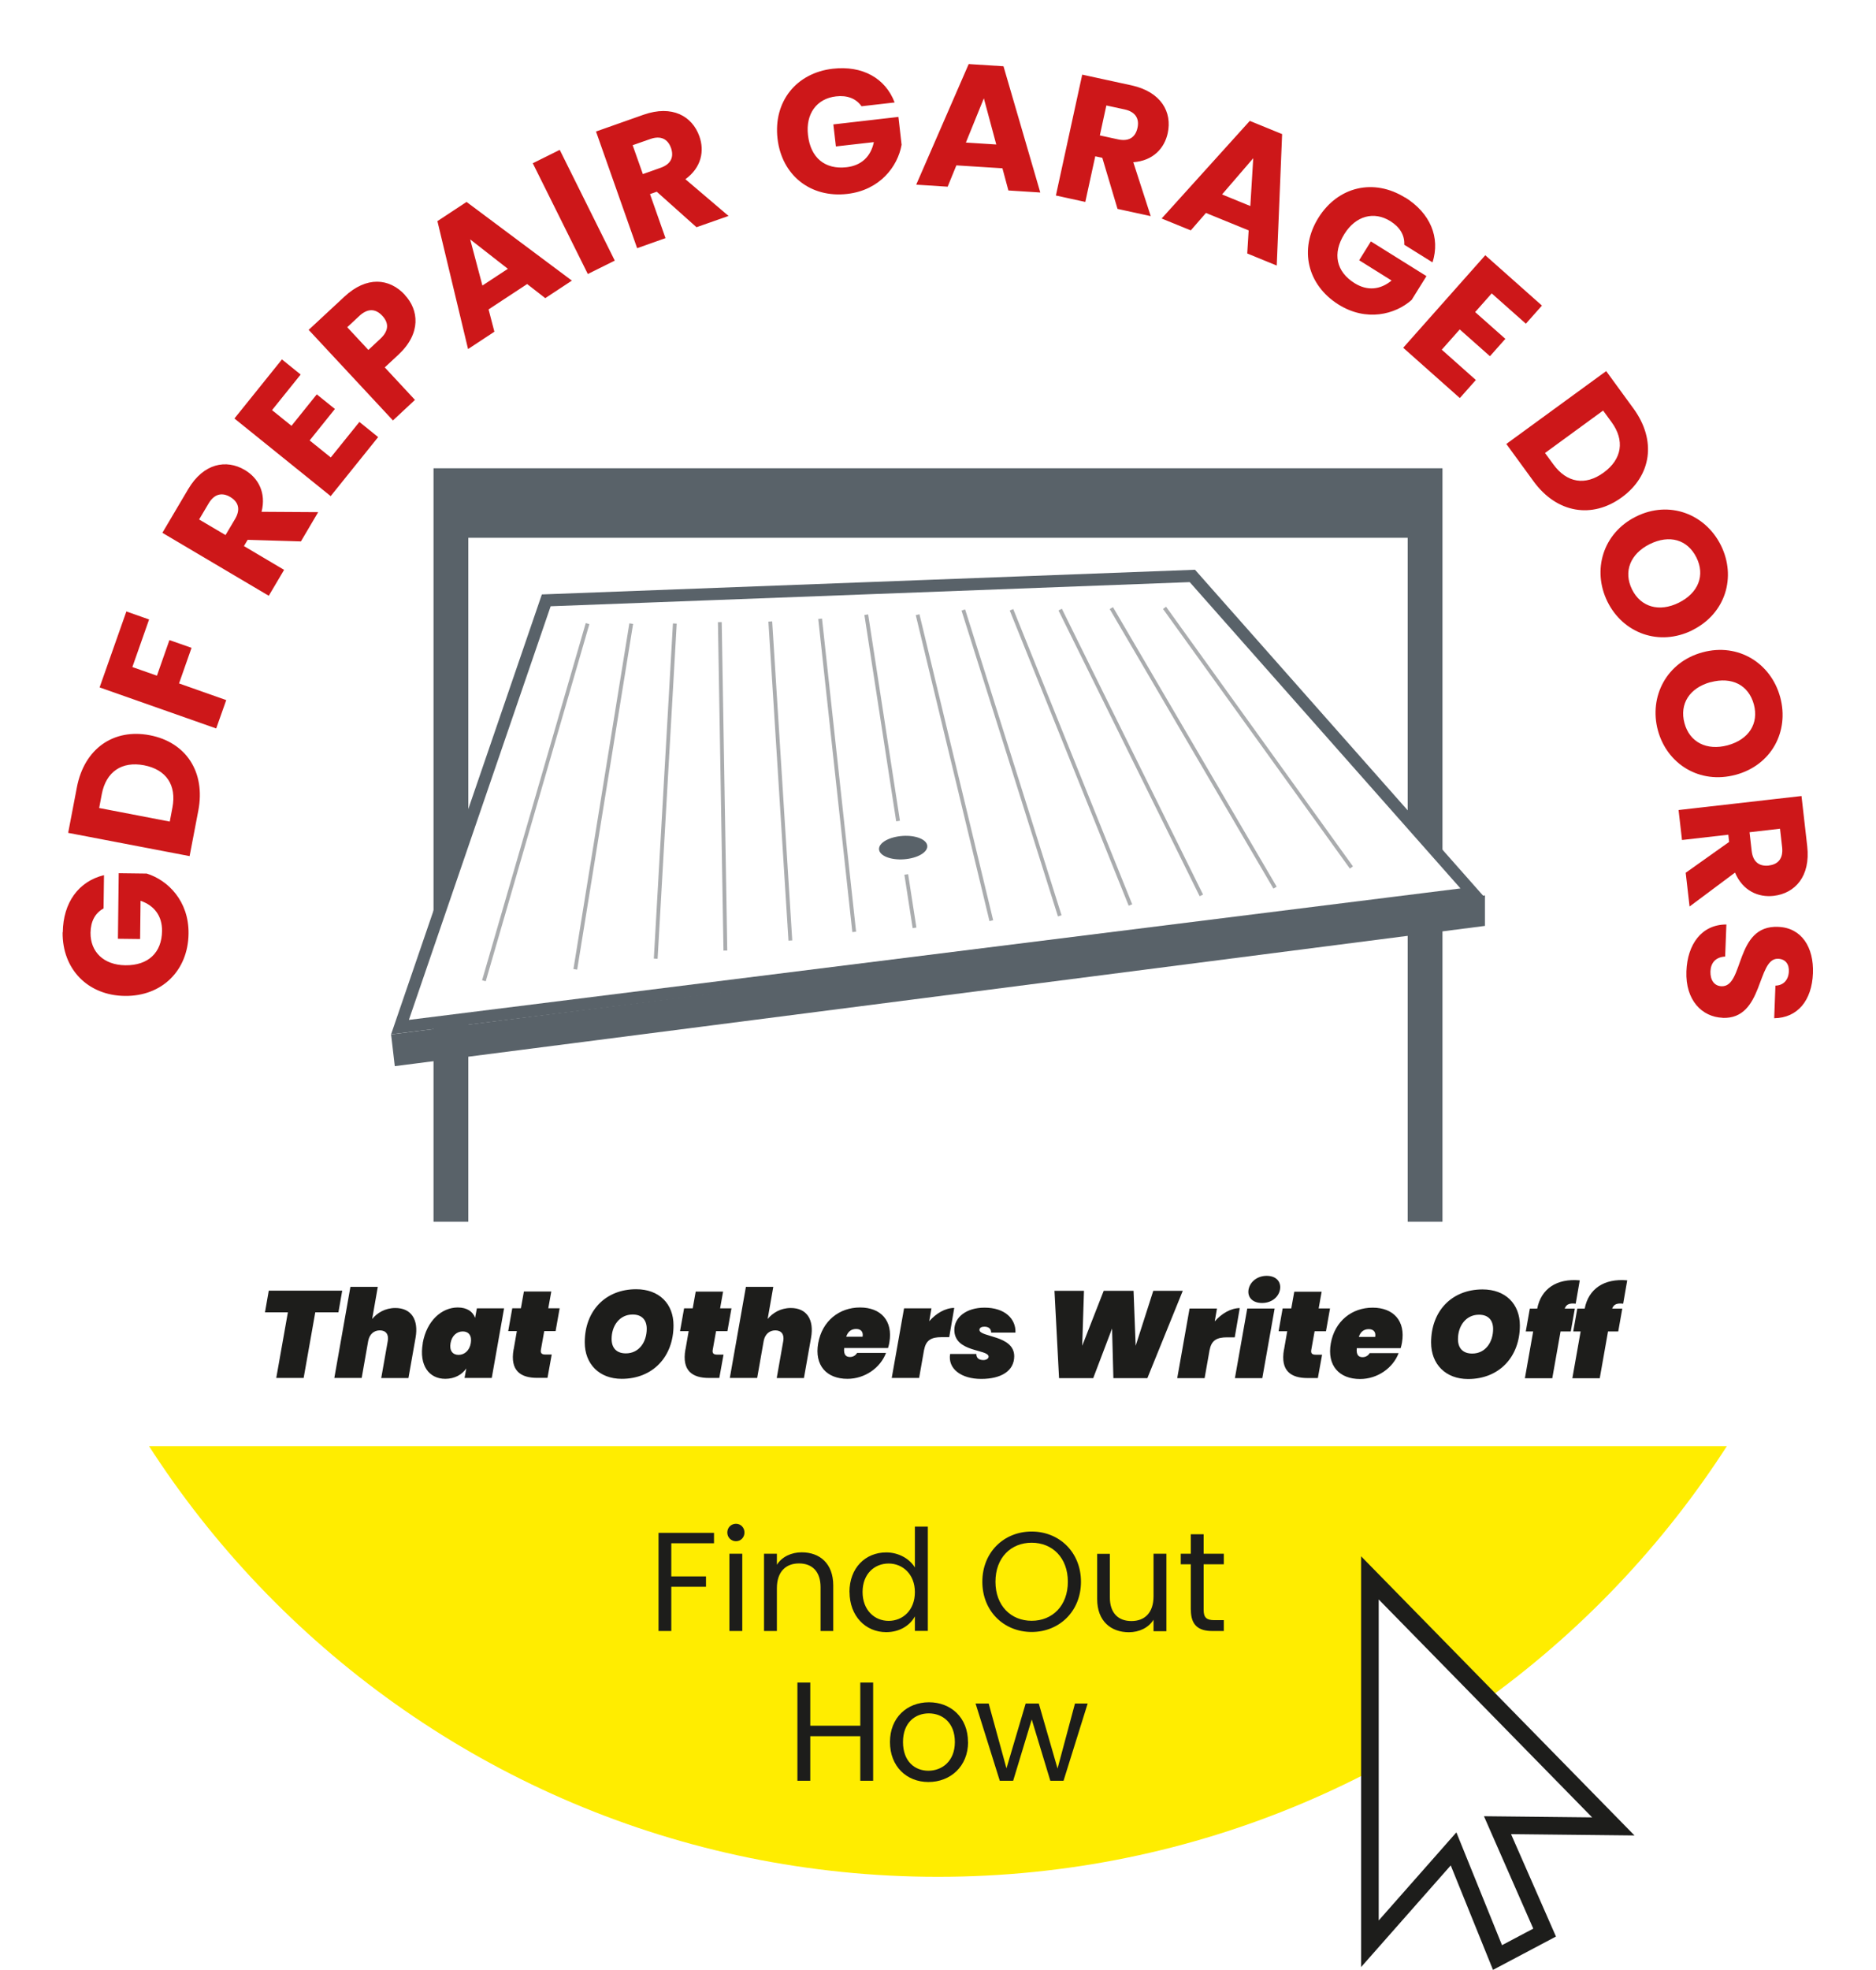
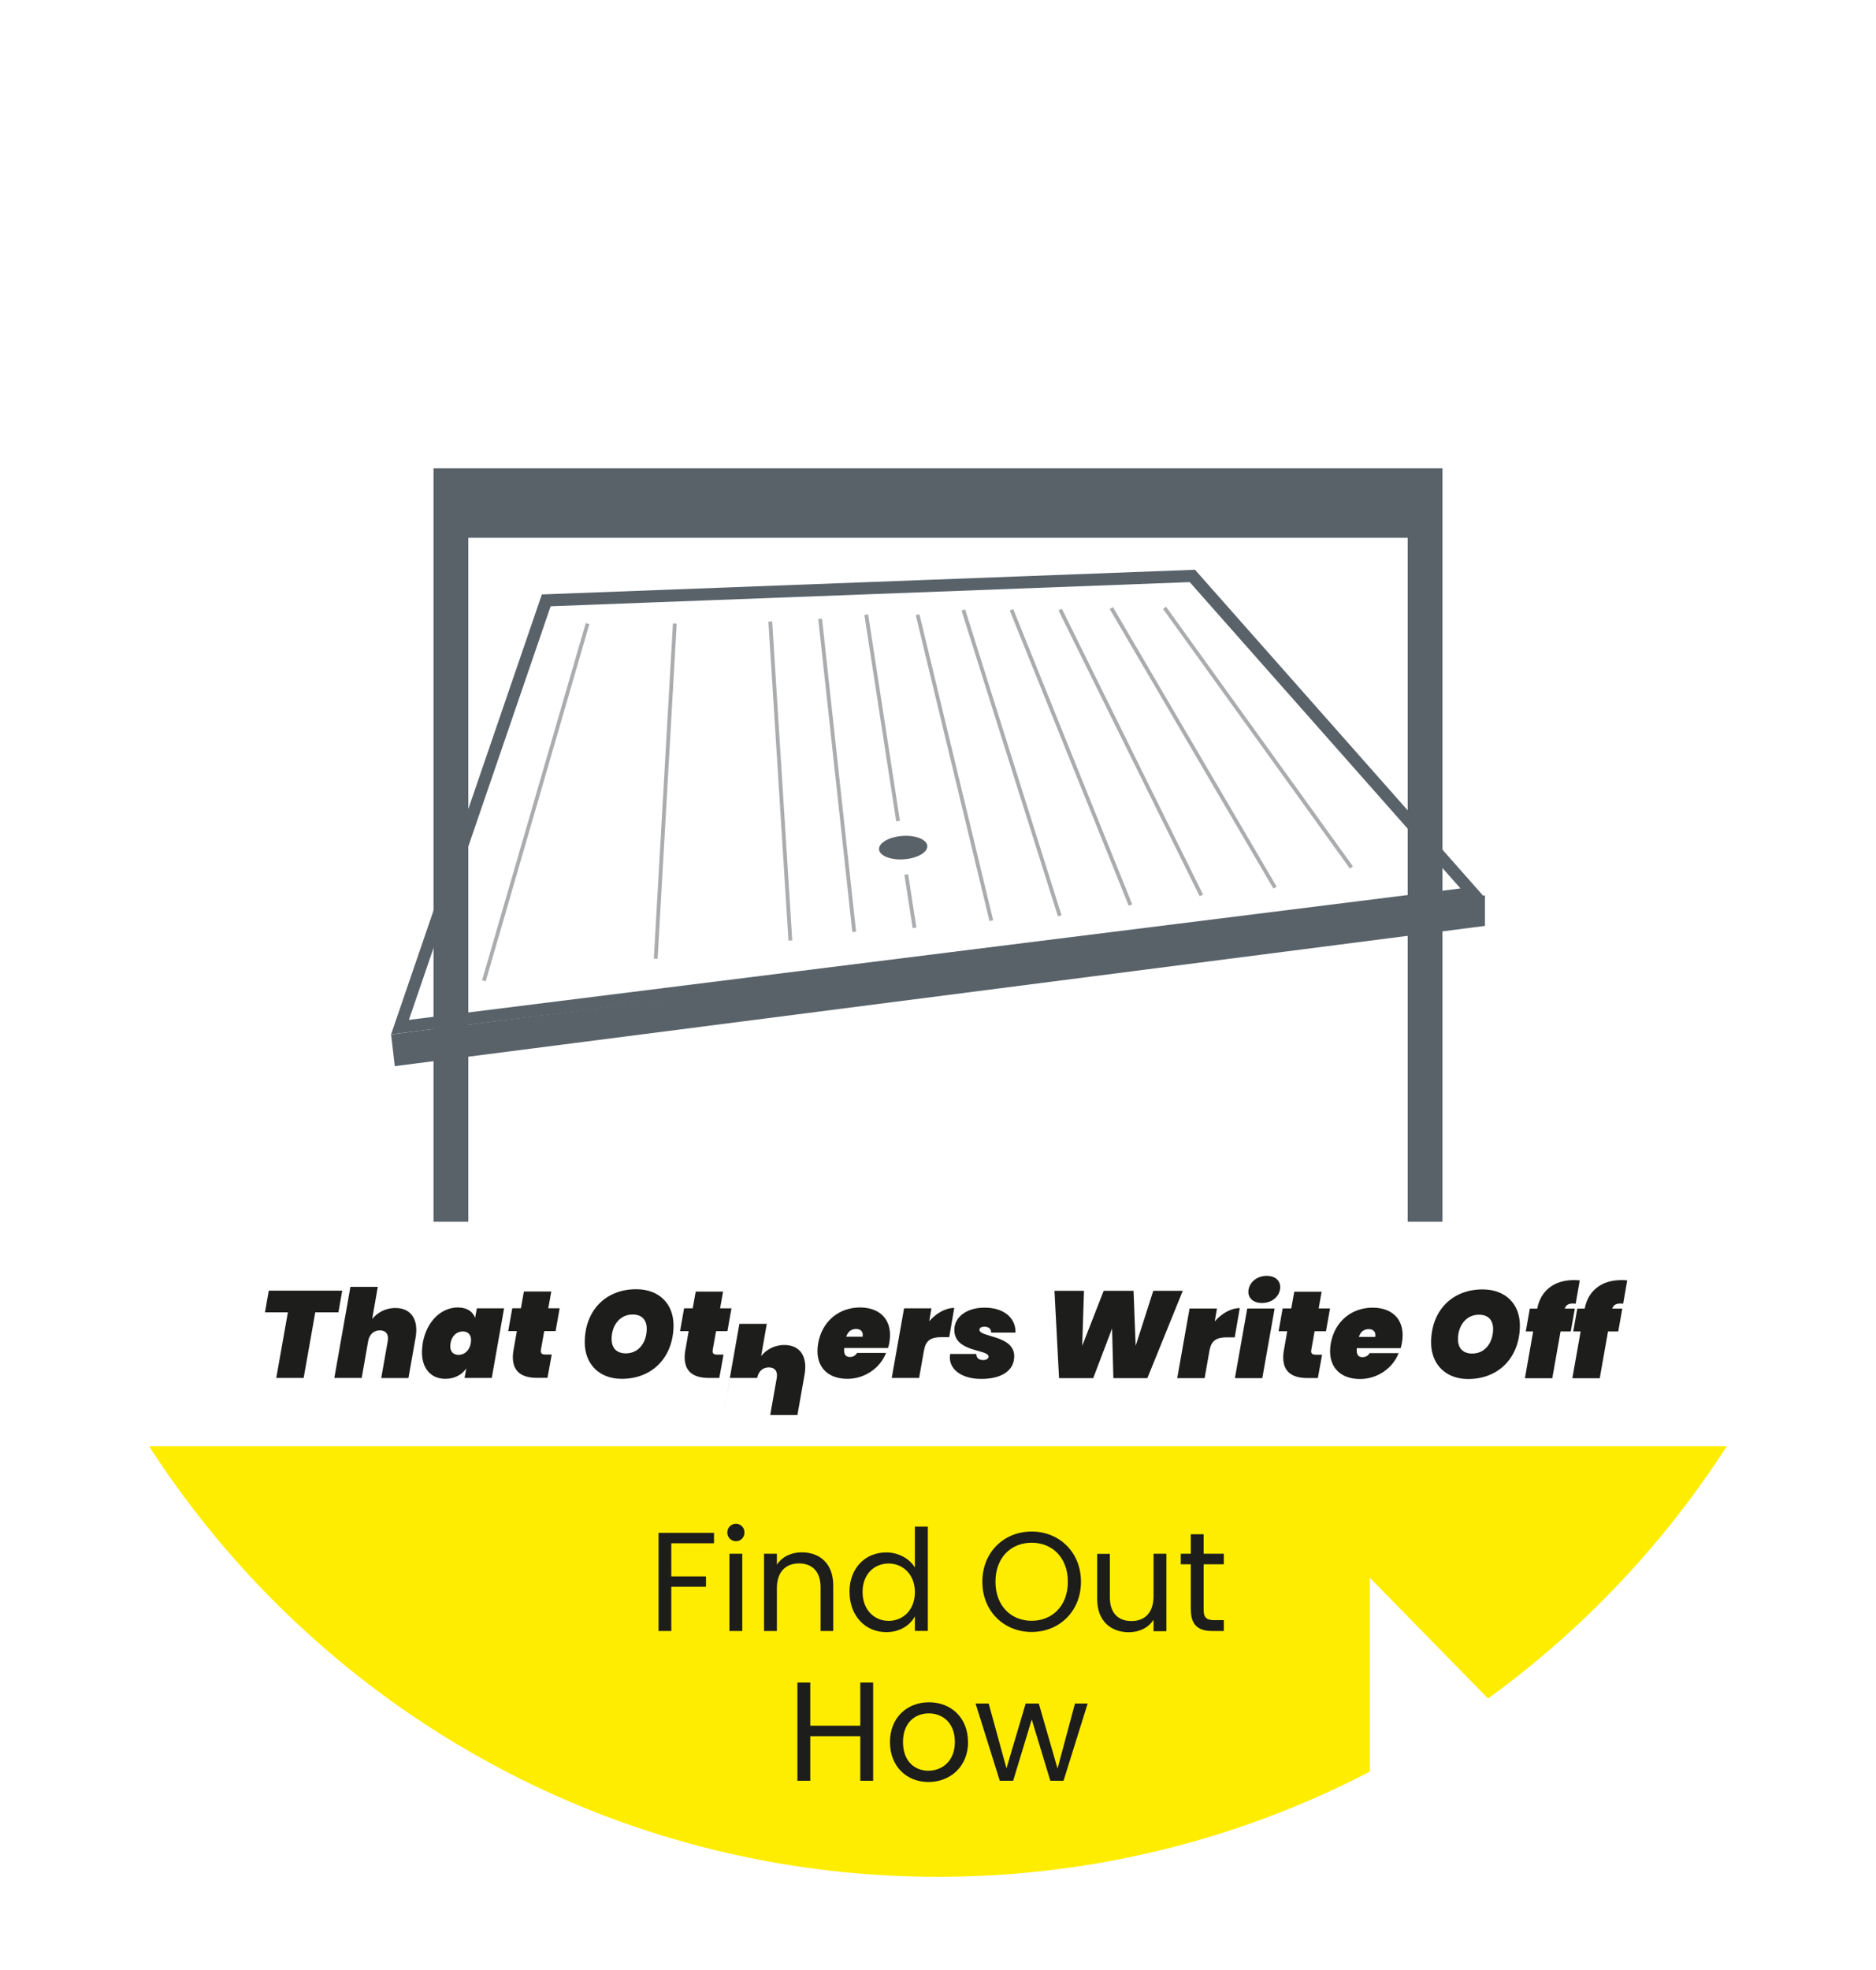
<svg xmlns="http://www.w3.org/2000/svg" xmlns:xlink="http://www.w3.org/1999/xlink" id="a" viewBox="0 0 213.03 223.58">
  <defs>
    <style>.bz{mask:url(#bu);}.ca{mask:url(#bp);}.cb{mask:url(#bf);}.cc{mask:url(#bk);}.cd{mask:url(#ba);}.ce{mask:url(#al);}.cf{mask:url(#av);}.cg{mask:url(#ab);}.ch{mask:url(#ag);}.ci{mask:url(#aq);}.cj{mask:url(#r);}.ck{mask:url(#h);}.cl{mask:url(#m);}.cm{mask:url(#w);}.cn,.co,.cp,.cq{fill:none;}.cn,.cr,.cs,.ct,.cu,.cv,.cw,.cx,.cy,.cz,.da,.db,.dc,.dd,.de,.df,.dg,.dh,.di,.dj{stroke-width:0px;}.co{stroke:#555a5e;stroke-width:.43px;}.cp{stroke:#1d1d1b;stroke-width:2px;}.dk{filter:url(#bb);}.dl{filter:url(#bg);}.dm{filter:url(#ar);}.dn{filter:url(#aw);}.do{filter:url(#am);}.dp{filter:url(#ac);}.dq{filter:url(#ah);}.dr{filter:url(#bv);}.ds{filter:url(#bl);}.dt{filter:url(#bq);}.du{filter:url(#x);}.dv{filter:url(#i);}.dw{filter:url(#s);}.dx{filter:url(#n);}.dy{opacity:.5;}.dz{clip-path:url(#q);}.ea{clip-path:url(#k);}.eb{clip-path:url(#l);}.ec{clip-path:url(#p);}.ed{clip-path:url(#g);}.ee{clip-path:url(#e);}.ef{clip-path:url(#v);}.eg{clip-path:url(#u);}.eh{clip-path:url(#z);}.ei{clip-path:url(#f);}.ej{clip-path:url(#d);}.ek{clip-path:url(#b);}.el{clip-path:url(#c);}.em{clip-path:url(#ak);}.en{clip-path:url(#az);}.eo{clip-path:url(#au);}.ep{clip-path:url(#ay);}.eq{clip-path:url(#at);}.er{clip-path:url(#aj);}.es{clip-path:url(#ae);}.et{clip-path:url(#ao);}.eu{clip-path:url(#ap);}.ev{clip-path:url(#af);}.ew{clip-path:url(#aa);}.ex{clip-path:url(#bn);}.ey{clip-path:url(#bt);}.ez{clip-path:url(#by);}.fa{clip-path:url(#bs);}.fb{clip-path:url(#bx);}.fc{clip-path:url(#be);}.fd{clip-path:url(#bj);}.fe{clip-path:url(#bo);}.ff{clip-path:url(#bd);}.fg{clip-path:url(#bi);}.cr{fill:#596269;}.cs{fill:#1d1d1b;}.ct{fill:#cd1719;}.cu{fill:#fff;}.cv{fill:#ffed00;}.cw{fill:url(#ai);}.cx{fill:url(#ad);}.cy{fill:url(#an);}.cz{fill:url(#as);}.da{fill:url(#bm);}.db{fill:url(#bh);}.dc{fill:url(#bc);}.dd{fill:url(#br);}.de{fill:url(#bw);}.df{fill:url(#ax);}.dg{fill:url(#y);}.dh{fill:url(#t);}.di{fill:url(#j);}.dj{fill:url(#o);}.cq{stroke:#596269;stroke-width:1.38px;}</style>
    <clipPath id="b">
      <rect class="cn" x="0" y="0" width="213.03" height="223.58" />
    </clipPath>
    <clipPath id="c">
      <rect class="cn" x="0" y="0" width="213.03" height="223.58" />
    </clipPath>
    <clipPath id="d">
      <path class="cn" d="m106.51,0C47.69,0,0,47.69,0,106.51s47.69,106.51,106.51,106.51,106.51-47.69,106.51-106.51S165.34,0,106.51,0Z" />
    </clipPath>
    <clipPath id="e">
      <rect class="cn" x="0" y="0" width="213.03" height="223.58" />
    </clipPath>
    <clipPath id="f">
      <rect class="cn" x="0" y="0" width="213.03" height="223.58" />
    </clipPath>
    <clipPath id="g">
      <rect class="cn" x="45.74" y="62.72" width="30.19" height="49.66" />
    </clipPath>
    <filter id="i" x="37.41" y="57.66" width="46.84" height="59.78" color-interpolation-filters="sRGB" filterUnits="userSpaceOnUse">
      <feFlood flood-color="#fff" result="bg" />
      <feBlend in="SourceGraphic" in2="bg" />
    </filter>
    <linearGradient id="j" x1="-40.09" y1="263.02" x2="-39.09" y2="263.02" gradientTransform="translate(4407.71 -565.52) rotate(-90) scale(16.53 -16.53)" gradientUnits="userSpaceOnUse">
      <stop offset="0" stop-color="#fff" />
      <stop offset="1" stop-color="#000" />
    </linearGradient>
    <mask id="h" x="37.41" y="57.66" width="46.84" height="59.78" maskUnits="userSpaceOnUse">
      <g class="dv">
        <rect class="di" x="41.74" y="60.52" width="38.2" height="54.07" transform="translate(-14.01 11.63) rotate(-9.8)" />
      </g>
    </mask>
    <clipPath id="k">
      <rect class="cn" x="45.74" y="62.72" width="30.19" height="49.66" />
    </clipPath>
    <clipPath id="l">
-       <rect class="cn" x="56.11" y="62.74" width="24.78" height="48.31" />
-     </clipPath>
+       </clipPath>
    <filter id="n" x="47.69" y="58.43" width="41.61" height="56.94" color-interpolation-filters="sRGB" filterUnits="userSpaceOnUse">
      <feFlood flood-color="#fff" result="bg" />
      <feBlend in="SourceGraphic" in2="bg" />
    </filter>
    <linearGradient id="o" x1="-40.11" y1="262.63" x2="-39.11" y2="262.63" gradientTransform="translate(4407.13 -566.36) rotate(-90) scale(16.52 -16.52)" xlink:href="#j" />
    <mask id="m" x="47.69" y="58.43" width="41.61" height="56.94" maskUnits="userSpaceOnUse">
      <g class="dx">
        <rect class="dj" x="52.03" y="60.93" width="32.94" height="51.93" transform="translate(-14.31 13.5) rotate(-10.2)" />
      </g>
    </mask>
    <clipPath id="p">
      <rect class="cn" x="56.11" y="62.74" width="24.78" height="48.31" />
    </clipPath>
    <clipPath id="q">
      <rect class="cn" x="65.25" y="62.76" width="20.6" height="47.06" />
    </clipPath>
    <filter id="s" x="55.83" y="58.63" width="39.44" height="55.31" color-interpolation-filters="sRGB" filterUnits="userSpaceOnUse">
      <feFlood flood-color="#fff" result="bg" />
      <feBlend in="SourceGraphic" in2="bg" />
    </filter>
    <linearGradient id="t" x1="-40.2" y1="262.46" x2="-39.2" y2="262.46" gradientTransform="translate(4429.91 -569.82) rotate(-90) scale(16.59 -16.59)" xlink:href="#j" />
    <mask id="r" x="55.83" y="58.63" width="39.44" height="55.31" maskUnits="userSpaceOnUse">
      <g class="dw">
        <rect class="dh" x="60.66" y="61.15" width="29.79" height="50.28" transform="translate(-16.05 17.27) rotate(-11.8)" />
      </g>
    </mask>
    <clipPath id="u">
      <rect class="cn" x="65.25" y="62.76" width="20.6" height="47.06" />
    </clipPath>
    <clipPath id="v">
-       <rect class="cn" x="72.53" y="62.61" width="19.05" height="46.29" />
-     </clipPath>
+       </clipPath>
    <filter id="x" x="58.8" y="56.96" width="46.52" height="57.59" color-interpolation-filters="sRGB" filterUnits="userSpaceOnUse">
      <feFlood flood-color="#fff" result="bg" />
      <feBlend in="SourceGraphic" in2="bg" />
    </filter>
    <linearGradient id="y" x1="-40.58" y1="262.74" x2="-39.58" y2="262.74" gradientTransform="translate(4563.51 -587.55) rotate(-90) scale(17.06 -17.06)" xlink:href="#j" />
    <mask id="w" x="58.8" y="56.96" width="46.52" height="57.59" maskUnits="userSpaceOnUse">
      <g class="du">
        <rect class="dg" x="65.78" y="60.79" width="32.55" height="49.92" transform="translate(-22.68 29.92) rotate(-18.2)" />
      </g>
    </mask>
    <clipPath id="z">
      <rect class="cn" x="72.53" y="62.61" width="19.05" height="46.29" />
    </clipPath>
    <clipPath id="aa">
      <rect class="cn" x="78.26" y="62.52" width="20.71" height="45.24" />
    </clipPath>
    <filter id="ac" x="69.13" y="58.35" width="38.97" height="53.6" color-interpolation-filters="sRGB" filterUnits="userSpaceOnUse">
      <feFlood flood-color="#fff" result="bg" />
      <feBlend in="SourceGraphic" in2="bg" />
    </filter>
    <linearGradient id="ad" x1="-40.21" y1="261.44" x2="-39.21" y2="261.44" gradientTransform="translate(4424.98 -573.19) rotate(-90) scale(16.59 -16.59)" xlink:href="#j" />
    <mask id="ab" x="69.13" y="58.35" width="38.97" height="53.6" maskUnits="userSpaceOnUse">
      <g class="dp">
        <rect class="cx" x="73.82" y="60.88" width="29.59" height="48.54" transform="translate(-15.65 20.1) rotate(-11.9)" />
      </g>
    </mask>
    <clipPath id="ae">
      <rect class="cn" x="78.26" y="62.52" width="20.71" height="45.24" />
    </clipPath>
    <clipPath id="af">
      <rect class="cn" x="83.91" y="62.21" width="22.3" height="44.58" />
    </clipPath>
    <filter id="ah" x="75.64" y="58.07" width="38.86" height="52.86" color-interpolation-filters="sRGB" filterUnits="userSpaceOnUse">
      <feFlood flood-color="#fff" result="bg" />
      <feBlend in="SourceGraphic" in2="bg" />
    </filter>
    <linearGradient id="ai" x1="-40.15" y1="260.89" x2="-39.15" y2="260.89" gradientTransform="translate(4410.58 -572.69) rotate(-90) scale(16.54 -16.54)" xlink:href="#j" />
    <mask id="ag" x="75.64" y="58.07" width="38.86" height="52.86" maskUnits="userSpaceOnUse">
      <g class="dq">
        <rect class="cw" x="79.9" y="60.5" width="30.33" height="47.99" transform="translate(-14.26 19.5) rotate(-10.9)" />
      </g>
    </mask>
    <clipPath id="aj">
      <rect class="cn" x="83.91" y="62.21" width="22.3" height="44.58" />
    </clipPath>
    <clipPath id="ak">
      <rect class="cn" x="89.16" y="61.73" width="22.03" height="32.49" />
    </clipPath>
    <filter id="am" x="83.07" y="57.61" width="34.2" height="40.74" color-interpolation-filters="sRGB" filterUnits="userSpaceOnUse">
      <feFlood flood-color="#fff" result="bg" />
      <feBlend in="SourceGraphic" in2="bg" />
    </filter>
    <linearGradient id="an" x1="-40.16" y1="260.48" x2="-39.16" y2="260.48" gradientTransform="translate(4418.71 -575.56) rotate(-90) scale(16.58 -16.58)" xlink:href="#j" />
    <mask id="al" x="83.07" y="57.61" width="34.2" height="40.74" maskUnits="userSpaceOnUse">
      <g class="do">
        <rect class="cy" x="86.26" y="59.93" width="27.83" height="36.1" transform="translate(-13.04 20.55) rotate(-11)" />
      </g>
    </mask>
    <clipPath id="ao">
      <rect class="cn" x="89.16" y="61.73" width="22.03" height="32.49" />
    </clipPath>
    <clipPath id="ap">
      <rect class="cn" x="94.99" y="61.72" width="26.78" height="43.83" />
    </clipPath>
    <filter id="ar" x="87.5" y="57.14" width="41.78" height="52.99" color-interpolation-filters="sRGB" filterUnits="userSpaceOnUse">
      <feFlood flood-color="#fff" result="bg" />
      <feBlend in="SourceGraphic" in2="bg" />
    </filter>
    <linearGradient id="as" x1="-40.1" y1="260" x2="-39.1" y2="260" gradientTransform="translate(4407.53 -574.58) rotate(-90) scale(16.54 -16.54)" xlink:href="#j" />
    <mask id="aq" x="87.5" y="57.14" width="41.78" height="52.99" maskUnits="userSpaceOnUse">
      <g class="dm">
        <rect class="cz" x="91.39" y="59.73" width="33.99" height="47.82" transform="translate(-12.88 20.09) rotate(-10)" />
      </g>
    </mask>
    <clipPath id="at">
      <rect class="cn" x="94.99" y="61.72" width="26.78" height="43.83" />
    </clipPath>
    <clipPath id="au">
      <rect class="cn" x="100.19" y="61.16" width="29.36" height="43.85" />
    </clipPath>
    <filter id="aw" x="92.83" y="56.24" width="44.07" height="53.7" color-interpolation-filters="sRGB" filterUnits="userSpaceOnUse">
      <feFlood flood-color="#fff" result="bg" />
      <feBlend in="SourceGraphic" in2="bg" />
    </filter>
    <linearGradient id="ax" x1="-40.09" y1="259.6" x2="-39.09" y2="259.6" gradientTransform="translate(4410 -576.01) rotate(-90) scale(16.55 -16.55)" xlink:href="#j" />
    <mask id="av" x="92.83" y="56.24" width="44.07" height="53.7" maskUnits="userSpaceOnUse">
      <g class="dn">
        <rect class="df" x="96.67" y="58.99" width="36.39" height="48.21" transform="translate(-12.47 20.76) rotate(-9.8)" />
      </g>
    </mask>
    <clipPath id="ay">
      <rect class="cn" x="100.19" y="61.16" width="29.36" height="43.85" />
    </clipPath>
    <clipPath id="az">
      <rect class="cn" x="105.66" y="61.13" width="31.9" height="42.67" />
    </clipPath>
    <filter id="bb" x="98.65" y="55.89" width="45.94" height="53.16" color-interpolation-filters="sRGB" filterUnits="userSpaceOnUse">
      <feFlood flood-color="#fff" result="bg" />
      <feBlend in="SourceGraphic" in2="bg" />
    </filter>
    <linearGradient id="bc" x1="-40.08" y1="259.19" x2="-39.08" y2="259.19" gradientTransform="translate(4414.84 -577.76) rotate(-90) scale(16.56 -16.56)" xlink:href="#j" />
    <mask id="ba" x="98.65" y="55.89" width="45.94" height="53.16" maskUnits="userSpaceOnUse">
      <g class="dk">
        <rect class="dc" x="102.33" y="58.77" width="38.57" height="47.39" transform="translate(-12.05 21.44) rotate(-9.6)" />
      </g>
    </mask>
    <clipPath id="bd">
      <rect class="cn" x="105.66" y="61.13" width="31.9" height="42.67" />
    </clipPath>
    <clipPath id="be">
      <rect class="cn" x="111.2" y="61.1" width="34.42" height="41.63" />
    </clipPath>
    <filter id="bg" x="104.28" y="55.38" width="48.25" height="53.06" color-interpolation-filters="sRGB" filterUnits="userSpaceOnUse">
      <feFlood flood-color="#fff" result="bg" />
      <feBlend in="SourceGraphic" in2="bg" />
    </filter>
    <linearGradient id="bh" x1="-40.09" y1="258.77" x2="-39.09" y2="258.77" gradientTransform="translate(4420.13 -579.91) rotate(-90) scale(16.58 -16.58)" xlink:href="#j" />
    <mask id="bf" x="104.28" y="55.38" width="48.25" height="53.06" maskUnits="userSpaceOnUse">
      <g class="dl">
        <rect class="db" x="107.93" y="58.5" width="40.94" height="46.83" transform="translate(-11.97 22.81) rotate(-9.7)" />
      </g>
    </mask>
    <clipPath id="bi">
      <rect class="cn" x="111.2" y="61.1" width="34.42" height="41.63" />
    </clipPath>
    <clipPath id="bj">
      <rect class="cn" x="117.01" y="60.91" width="36.96" height="40.94" />
    </clipPath>
    <filter id="bl" x="110.28" y="54.83" width="50.42" height="53.1" color-interpolation-filters="sRGB" filterUnits="userSpaceOnUse">
      <feFlood flood-color="#fff" result="bg" />
      <feBlend in="SourceGraphic" in2="bg" />
    </filter>
    <linearGradient id="bm" x1="-40.09" y1="258.35" x2="-39.09" y2="258.35" gradientTransform="translate(4425.22 -581.8) rotate(-90) scale(16.6 -16.6)" xlink:href="#j" />
    <mask id="bk" x="110.28" y="54.83" width="50.42" height="53.1" maskUnits="userSpaceOnUse">
      <g class="ds">
        <rect class="da" x="113.86" y="58.11" width="43.27" height="46.54" transform="translate(-11.67 23.74) rotate(-9.6)" />
      </g>
    </mask>
    <clipPath id="bn">
      <rect class="cn" x="117.01" y="60.91" width="36.96" height="40.94" />
    </clipPath>
    <clipPath id="bo">
      <rect class="cn" x="123.06" y="60.86" width="39.57" height="38.73" />
    </clipPath>
    <filter id="bq" x="116.82" y="54.49" width="52.05" height="51.48" color-interpolation-filters="sRGB" filterUnits="userSpaceOnUse">
      <feFlood flood-color="#fff" result="bg" />
      <feBlend in="SourceGraphic" in2="bg" />
    </filter>
    <linearGradient id="br" x1="-40.08" y1="257.92" x2="-39.08" y2="257.92" gradientTransform="translate(4434.5 -584.22) rotate(-90) scale(16.64 -16.64)" xlink:href="#j" />
    <mask id="bp" x="116.82" y="54.49" width="52.05" height="51.48" maskUnits="userSpaceOnUse">
      <g class="dt">
        <rect class="dd" x="120.17" y="57.89" width="45.36" height="44.67" transform="translate(-11.19 24.41) rotate(-9.4)" />
      </g>
    </mask>
    <clipPath id="bs">
      <rect class="cn" x="123.06" y="60.86" width="39.57" height="38.73" />
    </clipPath>
    <clipPath id="bt">
      <rect class="cn" x="93.7" y="91.22" width="19.36" height="15.13" />
    </clipPath>
    <filter id="bv" x="89.94" y="86.41" width="26.88" height="24.75" color-interpolation-filters="sRGB" filterUnits="userSpaceOnUse">
      <feFlood flood-color="#fff" result="bg" />
      <feBlend in="SourceGraphic" in2="bg" />
    </filter>
    <linearGradient id="bw" x1="-40.41" y1="260.62" x2="-39.41" y2="260.62" gradientTransform="translate(4544.42 -597.65) rotate(-90) scale(17.04 -17.04)" xlink:href="#j" />
    <mask id="bu" x="89.94" y="86.41" width="26.88" height="24.75" maskUnits="userSpaceOnUse">
      <g class="dr">
        <rect class="de" x="92.08" y="88.99" width="22.6" height="19.6" transform="translate(-21.92 29.9) rotate(-14.9)" />
      </g>
    </mask>
    <clipPath id="bx">
      <rect class="cn" x="93.7" y="91.22" width="19.36" height="15.13" />
    </clipPath>
    <clipPath id="by">
-       <rect class="cn" x="0" y="0" width="213.03" height="223.58" />
-     </clipPath>
+       </clipPath>
  </defs>
  <g class="ek">
    <g class="el">
      <path class="cu" d="m106.51,213.03c58.83,0,106.51-47.69,106.51-106.51S165.34,0,106.51,0,0,47.69,0,106.51s47.69,106.51,106.51,106.51" />
    </g>
    <g class="ej">
      <rect class="cv" x="7.02" y="164.14" width="198.43" height="53.71" />
    </g>
    <g class="ee">
      <path class="cs" d="m113.55,202.12h1.5l2.11-6.96,2.11,6.96h1.5l2.74-8.77h-1.44l-1.98,7.38-2.13-7.38h-1.49l-2.18,7.36-2.02-7.36h-1.49l2.75,8.77Zm-11.01-4.4c0-2.21,1.39-3.25,2.93-3.25s2.96,1.04,2.96,3.25-1.49,3.26-3.01,3.26-2.88-1.04-2.88-3.26m7.38,0c0-2.77-1.94-4.51-4.43-4.51s-4.43,1.74-4.43,4.51,1.89,4.54,4.37,4.54,4.5-1.76,4.5-4.54m-12.24,4.4h1.46v-11.15h-1.46v4.9h-5.68v-4.9h-1.46v11.15h1.46v-5.06h5.68v5.06Z" />
      <path class="cs" d="m135.23,182.72c0,1.76.88,2.4,2.43,2.4h1.31v-1.23h-1.07c-.9,0-1.22-.3-1.22-1.17v-5.17h2.29v-1.2h-2.29v-2.21h-1.46v2.21h-1.14v1.2h1.14v5.17Zm-2.78-6.37h-1.46v4.82c0,1.89-1.01,2.82-2.51,2.82s-2.45-.91-2.45-2.69v-4.94h-1.44v5.14c0,2.51,1.58,3.76,3.6,3.76,1.17,0,2.24-.51,2.8-1.42v1.3h1.46v-8.77Zm-19.41,3.18c0-2.74,1.76-4.43,4.11-4.43s4.11,1.7,4.11,4.43-1.76,4.43-4.11,4.43-4.11-1.71-4.11-4.43m9.71,0c0-3.34-2.45-5.7-5.6-5.7s-5.6,2.35-5.6,5.7,2.46,5.7,5.6,5.7,5.6-2.35,5.6-5.7m-18.86,1.18c0,2.06-1.38,3.26-2.98,3.26s-2.96-1.22-2.96-3.28,1.36-3.23,2.96-3.23,2.98,1.22,2.98,3.25m-7.42-.02c0,2.72,1.81,4.56,4.16,4.56,1.6,0,2.74-.82,3.26-1.79v1.65h1.47v-11.84h-1.47v4.64c-.61-1.01-1.87-1.71-3.25-1.71-2.37,0-4.18,1.76-4.18,4.5m-3.28,4.42h1.44v-5.17c0-2.51-1.55-3.76-3.58-3.76-1.18,0-2.24.5-2.82,1.41v-1.25h-1.46v8.77h1.46v-4.85c0-1.89,1.02-2.82,2.51-2.82s2.45.91,2.45,2.7v4.96Zm-9.6-10.19c.53,0,.96-.43.96-.99s-.43-.99-.96-.99c-.56,0-.99.43-.99.99s.43.99.99.99m-.75,10.19h1.46v-8.77h-1.46v8.77Zm-8.06,0h1.46v-5.02h3.94v-1.18h-3.94v-3.76h4.85v-1.18h-6.3v11.15Z" />
-       <path class="cs" d="m178.55,156.43h3.11l.94-5.31h1.16l.46-2.59h-1.15c.18-.5.55-.64,1.25-.56l.46-2.65c-2.63-.24-4.4.97-4.83,3.21h-.84l-.46,2.59h.84l-.94,5.31Zm-5.39,0h3.11l.94-5.31h1.16l.46-2.59h-1.15c.18-.5.55-.64,1.25-.56l.46-2.65c-2.63-.24-4.4.97-4.83,3.21h-.84l-.46,2.59h.84l-.94,5.31Zm-7.6-4.44c0-1.47.88-2.77,2.39-2.77,1.05,0,1.6.62,1.6,1.62,0,1.47-.85,2.79-2.37,2.79-1.08,0-1.62-.63-1.62-1.64m7.03-1.54c0-2.46-1.64-4.1-4.24-4.1-3.49,0-5.84,2.45-5.84,6.03,0,2.46,1.65,4.14,4.2,4.14,3.53,0,5.88-2.51,5.88-6.08m-13.76,3.14h-3.29c-.15.24-.41.46-.81.46-.43,0-.74-.22-.66-1.02h4.98c.07-.2.11-.42.15-.62.43-2.48-.97-3.98-3.33-3.98s-4.3,1.53-4.75,4.05c-.45,2.52.95,4.05,3.32,4.05,1.99,0,3.75-1.26,4.38-2.94m-3.39-2.72c.46,0,.84.25.73.88h-1.86c.2-.6.59-.88,1.13-.88m-9.63,2.32c-.43,2.45.83,3.23,2.67,3.23h1.18l.48-2.65h-.74c-.41,0-.55-.17-.49-.53l.38-2.13h1.29l.46-2.59h-1.29l.34-1.9h-3.11l-.34,1.9h-.98l-.46,2.59h.98l-.36,2.07Zm-2.49-5.29c1.09,0,1.89-.67,2.04-1.53.15-.87-.42-1.55-1.51-1.55s-1.9.69-2.06,1.55c-.15.85.42,1.53,1.53,1.53m-3.08,8.53h3.11l1.4-7.9h-3.11l-1.4,7.9Zm-2.86-3.23c.2-1.08.84-1.4,1.96-1.4h.88l.57-3.32c-1.02,0-2.07.63-2.84,1.51l.25-1.46h-3.11l-1.4,7.9h3.11l.57-3.23Zm-17.09,3.23h3.86l2.14-5.63.15,5.63h3.86l4.02-9.91h-3.35l-2,6.24-.24-6.24h-3.39l-2.44,6.24.2-6.24h-3.35l.52,9.91Zm-5.11-2.48c0-2.42-3.95-2.14-3.95-3,0-.24.25-.36.56-.36.5,0,.77.25.77.67h2.76c.06-1.55-1.19-2.83-3.51-2.83-2.09,0-3.43,1.11-3.43,2.52,0,2.6,3.89,2.16,3.89,3.05,0,.21-.27.38-.59.38-.48,0-.81-.21-.8-.69h-2.98c-.28,1.68,1.26,2.83,3.53,2.83s3.75-.91,3.75-2.58m-10.22-.76c.2-1.08.84-1.4,1.96-1.4h.88l.57-3.32c-1.02,0-2.07.63-2.84,1.51l.25-1.46h-3.11l-1.4,7.9h3.11l.57-3.23Zm-4.33.39h-3.29c-.15.24-.41.46-.81.46-.43,0-.74-.22-.66-1.02h4.98c.07-.2.11-.42.15-.62.43-2.48-.97-3.98-3.33-3.98s-4.3,1.53-4.75,4.05c-.45,2.52.95,4.05,3.32,4.05,1.99,0,3.75-1.26,4.38-2.94m-3.39-2.72c.46,0,.84.25.73.88h-1.86c.2-.6.59-.88,1.13-.88m-14.35,5.56h3.11l.74-4.2h0c.14-.74.63-1.2,1.32-1.2s1.04.46.9,1.22l-.74,4.19h3.09l.81-4.58c.36-2.04-.48-3.37-2.3-3.37-1.18,0-2.07.57-2.63,1.25l.64-3.65h-3.11l-1.83,10.36Zm-5.04-3.23c-.43,2.45.83,3.23,2.67,3.23h1.18l.48-2.65h-.74c-.41,0-.55-.17-.49-.53l.38-2.13h1.29l.46-2.59h-1.29l.34-1.9h-3.11l-.34,1.9h-.98l-.46,2.59h.98l-.36,2.07Zm-8.38-1.2c0-1.47.88-2.77,2.39-2.77,1.05,0,1.6.62,1.6,1.62,0,1.47-.85,2.79-2.37,2.79-1.08,0-1.62-.63-1.62-1.64m7.03-1.54c0-2.46-1.64-4.1-4.24-4.1-3.49,0-5.84,2.45-5.84,6.03,0,2.46,1.65,4.14,4.2,4.14,3.53,0,5.88-2.51,5.88-6.08m-18.16,2.74c-.43,2.45.83,3.23,2.67,3.23h1.18l.48-2.65h-.74c-.41,0-.55-.17-.49-.53l.38-2.13h1.29l.46-2.59h-1.29l.34-1.9h-3.11l-.34,1.9h-.98l-.46,2.59h.98l-.36,2.07Zm-4.86-.71c-.15.87-.74,1.33-1.39,1.33s-1.06-.46-.91-1.33c.15-.87.74-1.33,1.39-1.33s1.06.46.91,1.33m-5.45,0c-.45,2.55.73,4.05,2.55,4.05,1.05,0,1.89-.46,2.39-1.18l-.2,1.08h3.09l1.4-7.9h-3.09l-.2,1.08c-.25-.71-.92-1.18-1.97-1.18-1.82,0-3.53,1.5-3.98,4.05m-10.04,3.95h3.11l.74-4.2h0c.14-.74.63-1.2,1.32-1.2s1.04.46.9,1.22l-.74,4.19h3.09l.81-4.58c.36-2.04-.48-3.37-2.3-3.37-1.18,0-2.07.57-2.63,1.25l.64-3.65h-3.11l-1.83,10.36Zm-7.87-7.45h2.6l-1.32,7.45h3.11l1.32-7.45h2.63l.43-2.46h-8.34l-.43,2.46Z" />
+       <path class="cs" d="m178.55,156.43h3.11l.94-5.31h1.16l.46-2.59h-1.15c.18-.5.55-.64,1.25-.56l.46-2.65c-2.63-.24-4.4.97-4.83,3.21h-.84l-.46,2.59h.84l-.94,5.31Zm-5.39,0h3.11l.94-5.31h1.16l.46-2.59h-1.15c.18-.5.55-.64,1.25-.56l.46-2.65c-2.63-.24-4.4.97-4.83,3.21h-.84l-.46,2.59h.84l-.94,5.31Zm-7.6-4.44c0-1.47.88-2.77,2.39-2.77,1.05,0,1.6.62,1.6,1.62,0,1.47-.85,2.79-2.37,2.79-1.08,0-1.62-.63-1.62-1.64m7.03-1.54c0-2.46-1.64-4.1-4.24-4.1-3.49,0-5.84,2.45-5.84,6.03,0,2.46,1.65,4.14,4.2,4.14,3.53,0,5.88-2.51,5.88-6.08m-13.76,3.14h-3.29c-.15.24-.41.46-.81.46-.43,0-.74-.22-.66-1.02h4.98c.07-.2.11-.42.15-.62.43-2.48-.97-3.98-3.33-3.98s-4.3,1.53-4.75,4.05c-.45,2.52.95,4.05,3.32,4.05,1.99,0,3.75-1.26,4.38-2.94m-3.39-2.72c.46,0,.84.25.73.88h-1.86c.2-.6.59-.88,1.13-.88m-9.63,2.32c-.43,2.45.83,3.23,2.67,3.23h1.18l.48-2.65h-.74c-.41,0-.55-.17-.49-.53l.38-2.13h1.29l.46-2.59h-1.29l.34-1.9h-3.11l-.34,1.9h-.98l-.46,2.59h.98l-.36,2.07Zm-2.49-5.29c1.09,0,1.89-.67,2.04-1.53.15-.87-.42-1.55-1.51-1.55s-1.9.69-2.06,1.55c-.15.85.42,1.53,1.53,1.53m-3.08,8.53h3.11l1.4-7.9h-3.11l-1.4,7.9Zm-2.86-3.23c.2-1.08.84-1.4,1.96-1.4h.88l.57-3.32c-1.02,0-2.07.63-2.84,1.51l.25-1.46h-3.11l-1.4,7.9h3.11l.57-3.23Zm-17.09,3.23h3.86l2.14-5.63.15,5.63h3.86l4.02-9.91h-3.35l-2,6.24-.24-6.24h-3.39l-2.44,6.24.2-6.24h-3.35l.52,9.91Zm-5.11-2.48c0-2.42-3.95-2.14-3.95-3,0-.24.25-.36.56-.36.5,0,.77.25.77.67h2.76c.06-1.55-1.19-2.83-3.51-2.83-2.09,0-3.43,1.11-3.43,2.52,0,2.6,3.89,2.16,3.89,3.05,0,.21-.27.38-.59.38-.48,0-.81-.21-.8-.69h-2.98c-.28,1.68,1.26,2.83,3.53,2.83s3.75-.91,3.75-2.58m-10.22-.76c.2-1.08.84-1.4,1.96-1.4h.88l.57-3.32c-1.02,0-2.07.63-2.84,1.51l.25-1.46h-3.11l-1.4,7.9h3.11l.57-3.23Zm-4.33.39h-3.29c-.15.24-.41.46-.81.46-.43,0-.74-.22-.66-1.02h4.98c.07-.2.11-.42.15-.62.43-2.48-.97-3.98-3.33-3.98s-4.3,1.53-4.75,4.05c-.45,2.52.95,4.05,3.32,4.05,1.99,0,3.75-1.26,4.38-2.94m-3.39-2.72c.46,0,.84.25.73.88h-1.86c.2-.6.59-.88,1.13-.88m-14.35,5.56h3.11h0c.14-.74.63-1.2,1.32-1.2s1.04.46.9,1.22l-.74,4.19h3.09l.81-4.58c.36-2.04-.48-3.37-2.3-3.37-1.18,0-2.07.57-2.63,1.25l.64-3.65h-3.11l-1.83,10.36Zm-5.04-3.23c-.43,2.45.83,3.23,2.67,3.23h1.18l.48-2.65h-.74c-.41,0-.55-.17-.49-.53l.38-2.13h1.29l.46-2.59h-1.29l.34-1.9h-3.11l-.34,1.9h-.98l-.46,2.59h.98l-.36,2.07Zm-8.38-1.2c0-1.47.88-2.77,2.39-2.77,1.05,0,1.6.62,1.6,1.62,0,1.47-.85,2.79-2.37,2.79-1.08,0-1.62-.63-1.62-1.64m7.03-1.54c0-2.46-1.64-4.1-4.24-4.1-3.49,0-5.84,2.45-5.84,6.03,0,2.46,1.65,4.14,4.2,4.14,3.53,0,5.88-2.51,5.88-6.08m-18.16,2.74c-.43,2.45.83,3.23,2.67,3.23h1.18l.48-2.65h-.74c-.41,0-.55-.17-.49-.53l.38-2.13h1.29l.46-2.59h-1.29l.34-1.9h-3.11l-.34,1.9h-.98l-.46,2.59h.98l-.36,2.07Zm-4.86-.71c-.15.87-.74,1.33-1.39,1.33s-1.06-.46-.91-1.33c.15-.87.74-1.33,1.39-1.33s1.06.46.91,1.33m-5.45,0c-.45,2.55.73,4.05,2.55,4.05,1.05,0,1.89-.46,2.39-1.18l-.2,1.08h3.09l1.4-7.9h-3.09l-.2,1.08c-.25-.71-.92-1.18-1.97-1.18-1.82,0-3.53,1.5-3.98,4.05m-10.04,3.95h3.11l.74-4.2h0c.14-.74.63-1.2,1.32-1.2s1.04.46.9,1.22l-.74,4.19h3.09l.81-4.58c.36-2.04-.48-3.37-2.3-3.37-1.18,0-2.07.57-2.63,1.25l.64-3.65h-3.11l-1.83,10.36Zm-7.87-7.45h2.6l-1.32,7.45h3.11l1.32-7.45h2.63l.43-2.46h-8.34l-.43,2.46Z" />
    </g>
    <polygon class="cr" points="163.8 138.67 163.8 53.15 161.82 53.15 159.85 53.15 53.18 53.15 51.21 53.15 49.23 53.15 49.23 138.67 53.18 138.67 53.18 61.04 159.85 61.04 159.85 138.67 163.8 138.67" />
-     <polygon class="cu" points="62.03 68.14 45.42 116.58 167.23 101.36 135.4 65.37 62.03 68.14" />
    <polygon class="cq" points="62.03 68.14 45.42 116.58 167.23 101.36 135.4 65.37 62.03 68.14" />
    <polyline class="cr" points="44.41 117.41 44.83 121.01 168.62 105.09 168.62 101.63" />
    <g class="ei">
      <path class="cr" d="m102.65,97.53c1.51-.11,2.7-.78,2.65-1.52-.05-.73-1.32-1.24-2.83-1.13-1.51.11-2.7.78-2.65,1.52.05.73,1.32,1.24,2.83,1.13" />
      <g class="dy">
        <g class="ed">
          <g class="ck">
            <g class="ea">
              <line class="co" x1="66.72" y1="70.78" x2="54.95" y2="111.32" />
            </g>
          </g>
        </g>
      </g>
      <g class="dy">
        <g class="eb">
          <g class="cl">
            <g class="ec">
              <line class="co" x1="71.68" y1="70.78" x2="65.33" y2="110.02" />
            </g>
          </g>
        </g>
      </g>
      <g class="dy">
        <g class="dz">
          <g class="cj">
            <g class="eg">
              <line class="co" x1="76.63" y1="70.77" x2="74.46" y2="108.81" />
            </g>
          </g>
        </g>
      </g>
      <g class="dy">
        <g class="ef">
          <g class="cm">
            <g class="eh">
              <line class="co" x1="81.74" y1="70.61" x2="82.37" y2="107.89" />
            </g>
          </g>
        </g>
      </g>
      <g class="dy">
        <g class="ew">
          <g class="cg">
            <g class="es">
              <line class="co" x1="87.47" y1="70.54" x2="89.75" y2="106.75" />
            </g>
          </g>
        </g>
      </g>
      <g class="dy">
        <g class="ev">
          <g class="ch">
            <g class="er">
              <line class="co" x1="93.13" y1="70.23" x2="97" y2="105.77" />
            </g>
          </g>
        </g>
      </g>
      <g class="dy">
        <g class="em">
          <g class="ce">
            <g class="et">
              <line class="co" x1="98.37" y1="69.77" x2="101.98" y2="93.19" />
            </g>
          </g>
        </g>
      </g>
      <g class="dy">
        <g class="eu">
          <g class="ci">
            <g class="eq">
              <line class="co" x1="104.2" y1="69.77" x2="112.57" y2="104.5" />
            </g>
          </g>
        </g>
      </g>
      <g class="dy">
        <g class="eo">
          <g class="cf">
            <g class="ep">
              <line class="co" x1="109.39" y1="69.23" x2="120.34" y2="103.95" />
            </g>
          </g>
        </g>
      </g>
      <g class="dy">
        <g class="en">
          <g class="cd">
            <g class="ff">
              <line class="co" x1="114.86" y1="69.21" x2="128.37" y2="102.72" />
            </g>
          </g>
        </g>
      </g>
      <g class="dy">
        <g class="fc">
          <g class="cb">
            <g class="fg">
              <line class="co" x1="120.39" y1="69.19" x2="136.42" y2="101.63" />
            </g>
          </g>
        </g>
      </g>
      <g class="dy">
        <g class="fd">
          <g class="cc">
            <g class="ex">
              <line class="co" x1="126.2" y1="69.02" x2="144.79" y2="100.75" />
            </g>
          </g>
        </g>
      </g>
      <g class="dy">
        <g class="fe">
          <g class="ca">
            <g class="fa">
              <line class="co" x1="132.24" y1="68.99" x2="153.46" y2="98.46" />
            </g>
          </g>
        </g>
      </g>
      <g class="dy">
        <g class="ey">
          <g class="bz">
            <g class="fb">
              <line class="co" x1="102.91" y1="99.25" x2="103.85" y2="105.31" />
            </g>
          </g>
        </g>
      </g>
    </g>
    <polygon class="cu" points="155.56 220.62 155.56 179.09 183.2 207.3 170.05 207.16 175.4 219.35 170.05 222.18 165.06 209.85 155.56 220.62" />
    <g class="ez">
      <polygon class="cp" points="155.56 220.62 155.56 179.09 183.2 207.3 170.05 207.16 175.4 219.35 170.05 222.18 165.06 209.85 155.56 220.62" />
      <path class="ct" d="m195.61,115.53c4.7.18,3.86-6.8,6.3-6.71.88.03,1.28.67,1.22,1.49-.05.92-.62,1.54-1.52,1.56l-.14,3.7c2.68-.04,4.28-2.04,4.4-5.1.11-2.94-1.28-5.17-3.94-5.27-4.97-.23-3.84,6.84-6.44,6.74-.82-.03-1.29-.69-1.26-1.69.04-.96.58-1.62,1.67-1.68l.14-3.64c-2.84,0-4.43,2.29-4.54,5.31-.12,3.28,1.76,5.19,4.12,5.28m8.94-25.17l-13.95,1.59.39,3.4,5.26-.6.09.82-4.93,3.5.44,3.83,5.16-3.85c.88,2.07,2.64,2.84,4.39,2.64,2.42-.28,4.2-2.21,3.81-5.63l-.65-5.7Zm-3.69,7.89c-1.09.12-1.82-.4-1.96-1.67l-.24-2.11,3.46-.4.24,2.11c.14,1.27-.46,1.94-1.5,2.06m-6.62-20.8c2.41-.65,4.31.32,4.91,2.52.58,2.16-.56,3.98-2.97,4.64-2.38.64-4.32-.34-4.91-2.51-.59-2.2.59-4.01,2.97-4.66m2.85,10.52c4.07-1.1,6.1-4.94,5.05-8.81-1.04-3.84-4.74-6.2-8.82-5.09-4.07,1.1-6.1,5.01-5.07,8.85,1.04,3.84,4.75,6.15,8.83,5.05m-9.76-26.18c2.24-1.11,4.29-.53,5.31,1.52,1,2.01.23,4.02-2.01,5.13-2.2,1.09-4.3.51-5.3-1.5-1.01-2.04-.2-4.05,2-5.15m4.85,9.76c3.78-1.88,5.01-6.04,3.24-9.62-1.77-3.56-5.86-5.15-9.64-3.27-3.78,1.88-5.01,6.1-3.24,9.67,1.77,3.57,5.86,5.1,9.64,3.23m-16.73-20.12l6.59-4.81.96,1.31c1.52,2.08,1.19,4.21-.9,5.73-2.08,1.52-4.18,1.16-5.7-.92l-.96-1.31Zm10.04-5.04l-3.1-4.25-11.34,8.27,3.1,4.25c2.64,3.62,6.65,4.26,10.01,1.81,3.38-2.46,3.97-6.46,1.33-10.08m-10.4-11.69l-6.43-5.71-9.32,10.5,6.43,5.71,1.82-2.05-3.87-3.44,2.04-2.3,3.43,3.04,1.75-1.97-3.43-3.04,1.88-2.12,3.88,3.44,1.82-2.05Zm-15.53-12.25c-3.56-2.22-7.62-1.27-9.85,2.29-2.22,3.56-1.27,7.62,2.29,9.85,3.14,1.96,6.41,1.15,8.3-.53l1.68-2.7-6.31-3.94-1.33,2.14,3.68,2.3c-1.28,1.06-2.76,1.2-4.2.3-2.09-1.3-2.54-3.38-1.16-5.58,1.29-2.07,3.36-2.62,5.22-1.46,1.09.68,1.64,1.61,1.58,2.68l3.21,2c.9-2.84-.26-5.59-3.11-7.37m-17.59.97l-3.2-1.31,3.54-4.11-.33,5.42Zm-.34,5.39l3.35,1.37.61-14.92-3.67-1.5-10.01,11.08,3.31,1.35,1.72-1.98,4.85,1.98-.16,2.61Zm-18.74-20.3l-2.99,13.72,3.34.73,1.13-5.18.8.17,1.73,5.8,3.77.82-1.98-6.12c2.25-.16,3.54-1.58,3.91-3.3.52-2.38-.74-4.68-4.1-5.42l-5.61-1.22Zm6.28,6.03c-.23,1.07-.96,1.59-2.21,1.32l-2.07-.45.74-3.4,2.07.45c1.25.27,1.69,1.06,1.47,2.08m-16.04,1.9l-3.45-.22,2.04-5.02,1.41,5.24Zm1.39,5.22l3.61.23-4.18-14.33-3.95-.25-5.96,13.69,3.57.23.99-2.42,5.23.33.68,2.53Zm-19.95-13.82c-4.17.48-6.76,3.75-6.28,7.93.48,4.17,3.75,6.76,7.92,6.28,3.68-.42,5.73-3.09,6.17-5.58l-.36-3.16-7.39.85.29,2.5,4.31-.49c-.34,1.63-1.41,2.66-3.1,2.85-2.44.28-4.09-1.06-4.38-3.65-.28-2.42,1-4.14,3.18-4.39,1.27-.15,2.28.24,2.9,1.12l3.76-.43c-1.06-2.78-3.68-4.21-7.02-3.83m-26.89,7.13l4.67,13.24,3.22-1.14-1.76-5,.77-.27,4.51,4.03,3.64-1.28-4.9-4.17c1.82-1.32,2.18-3.21,1.59-4.86-.81-2.3-3.09-3.6-6.34-2.46l-5.41,1.91Zm8.51,1.84c.36,1.04.02,1.86-1.19,2.28l-2,.71-1.16-3.28,2-.7c1.21-.43,2,.02,2.35,1m-9.44,14.32l3.06-1.52-6.25-12.57-3.06,1.52,6.25,12.57Zm-9.08-.59l-2.89,1.9-1.39-5.24,4.28,3.34Zm4.25,3.33l3.02-1.99-11.96-8.93-3.31,2.18,3.48,14.52,2.99-1.97-.66-2.53,4.38-2.88,2.07,1.61Zm-15.95-.38c-1.76-1.89-4.34-2.14-6.86.21l-4.06,3.77,9.57,10.28,2.5-2.33-3.43-3.69,1.55-1.44c2.62-2.44,2.31-5.1.72-6.79m-4.13,6.25l-2.4-2.58,1.36-1.27c1-.93,1.88-.82,2.62-.03.74.79.78,1.68-.22,2.61l-1.36,1.27Zm-9.82,1.08l-5.39,6.7,10.93,8.81,5.39-6.7-2.13-1.72-3.25,4.03-2.4-1.93,2.87-3.57-2.06-1.66-2.87,3.57-2.21-1.78,3.25-4.04-2.13-1.72Zm-13.58,19.67l12.09,7.15,1.74-2.94-4.56-2.7.42-.71,6.05.18,1.96-3.32-6.43-.04c.55-2.18-.39-3.86-1.91-4.75-2.1-1.24-4.68-.77-6.43,2.19l-2.92,4.94Zm7.7-4.07c.95.56,1.21,1.41.56,2.51l-1.08,1.82-3-1.77,1.08-1.82c.65-1.1,1.54-1.27,2.44-.74m-1.58,26.28l1.14-3.22-5.36-1.89,1.42-4.04-2.51-.88-1.42,4.04-2.79-.98,1.9-5.4-2.58-.91-3.04,8.62,13.24,4.66Zm-5.28,10.57l-8.01-1.54.3-1.59c.49-2.53,2.27-3.74,4.8-3.26,2.53.49,3.7,2.26,3.22,4.79l-.3,1.59Zm-10.54-3.89l-.99,5.17,13.79,2.64.99-5.17c.84-4.4-1.42-7.77-5.51-8.55-4.1-.79-7.44,1.51-8.28,5.91m-1.62,16.45c-.05,4.2,2.87,7.18,7.07,7.23s7.18-2.87,7.23-7.07c.05-3.7-2.34-6.07-4.75-6.82l-3.18-.04-.09,7.44,2.52.03.05-4.34c1.57.54,2.46,1.73,2.44,3.43-.03,2.46-1.57,3.92-4.17,3.89-2.44-.03-3.98-1.51-3.95-3.71.02-1.28.53-2.23,1.48-2.74l.05-3.78c-2.89.7-4.64,3.12-4.68,6.48" />
    </g>
  </g>
</svg>